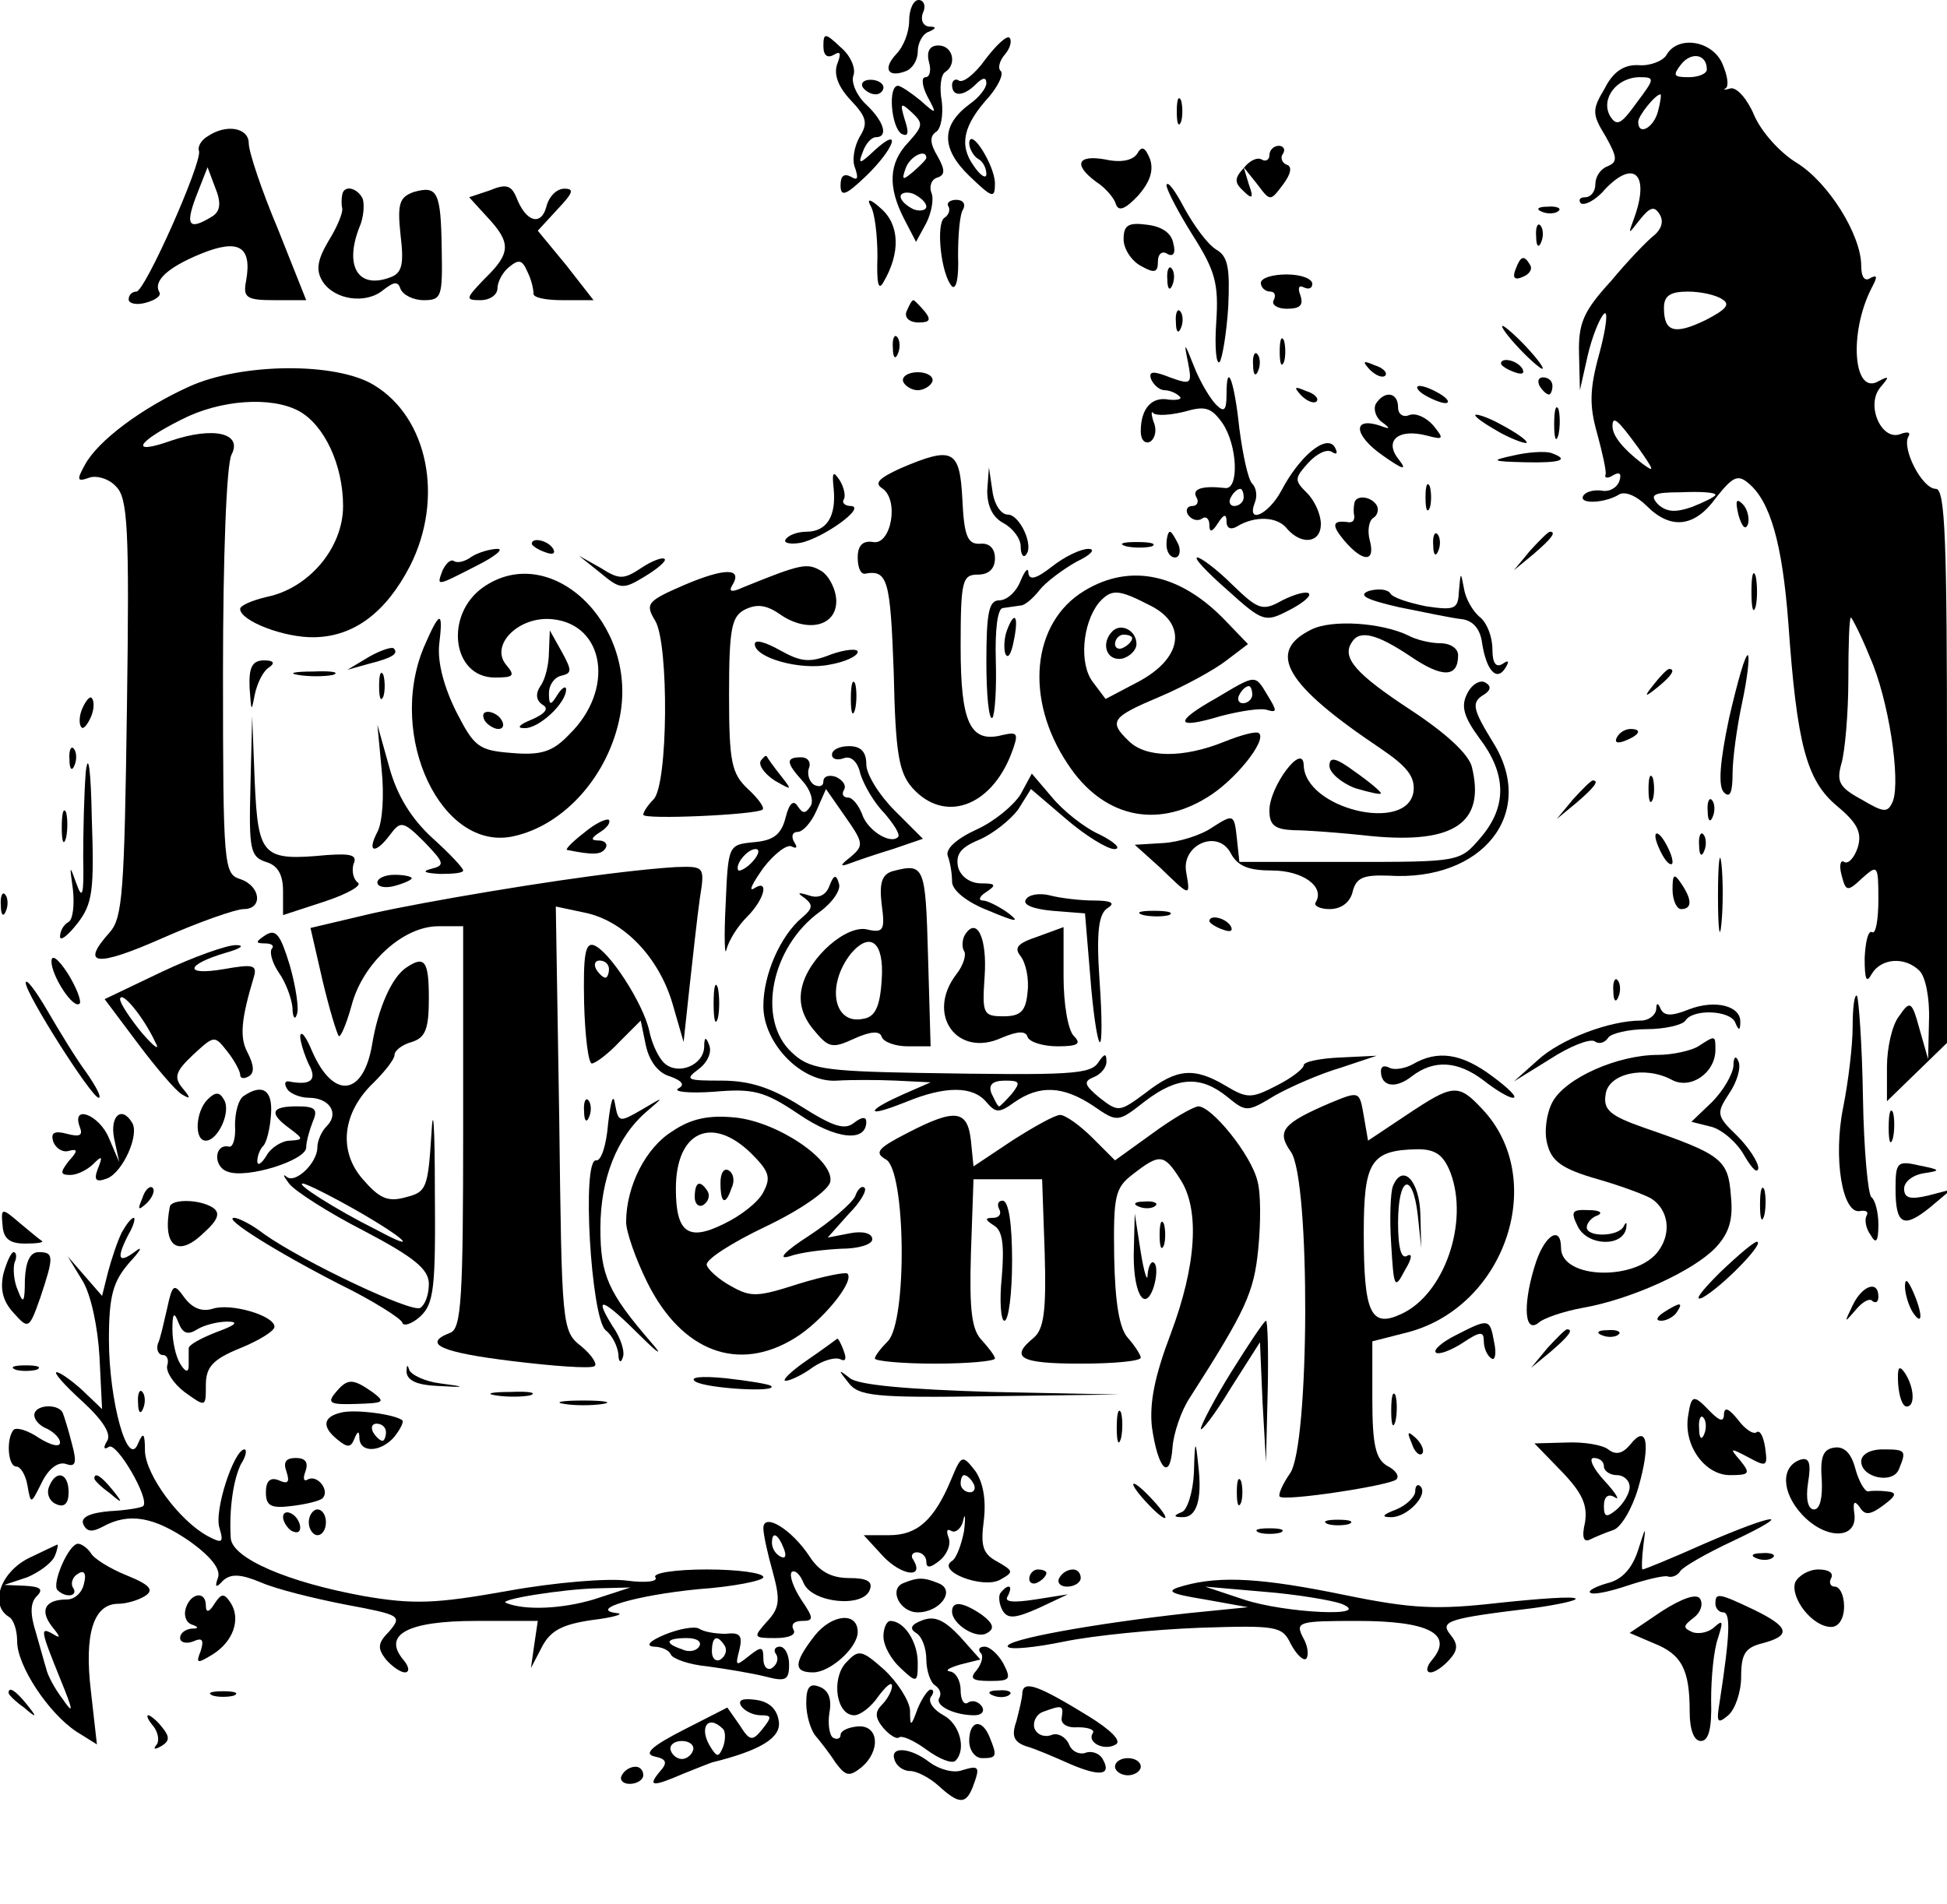
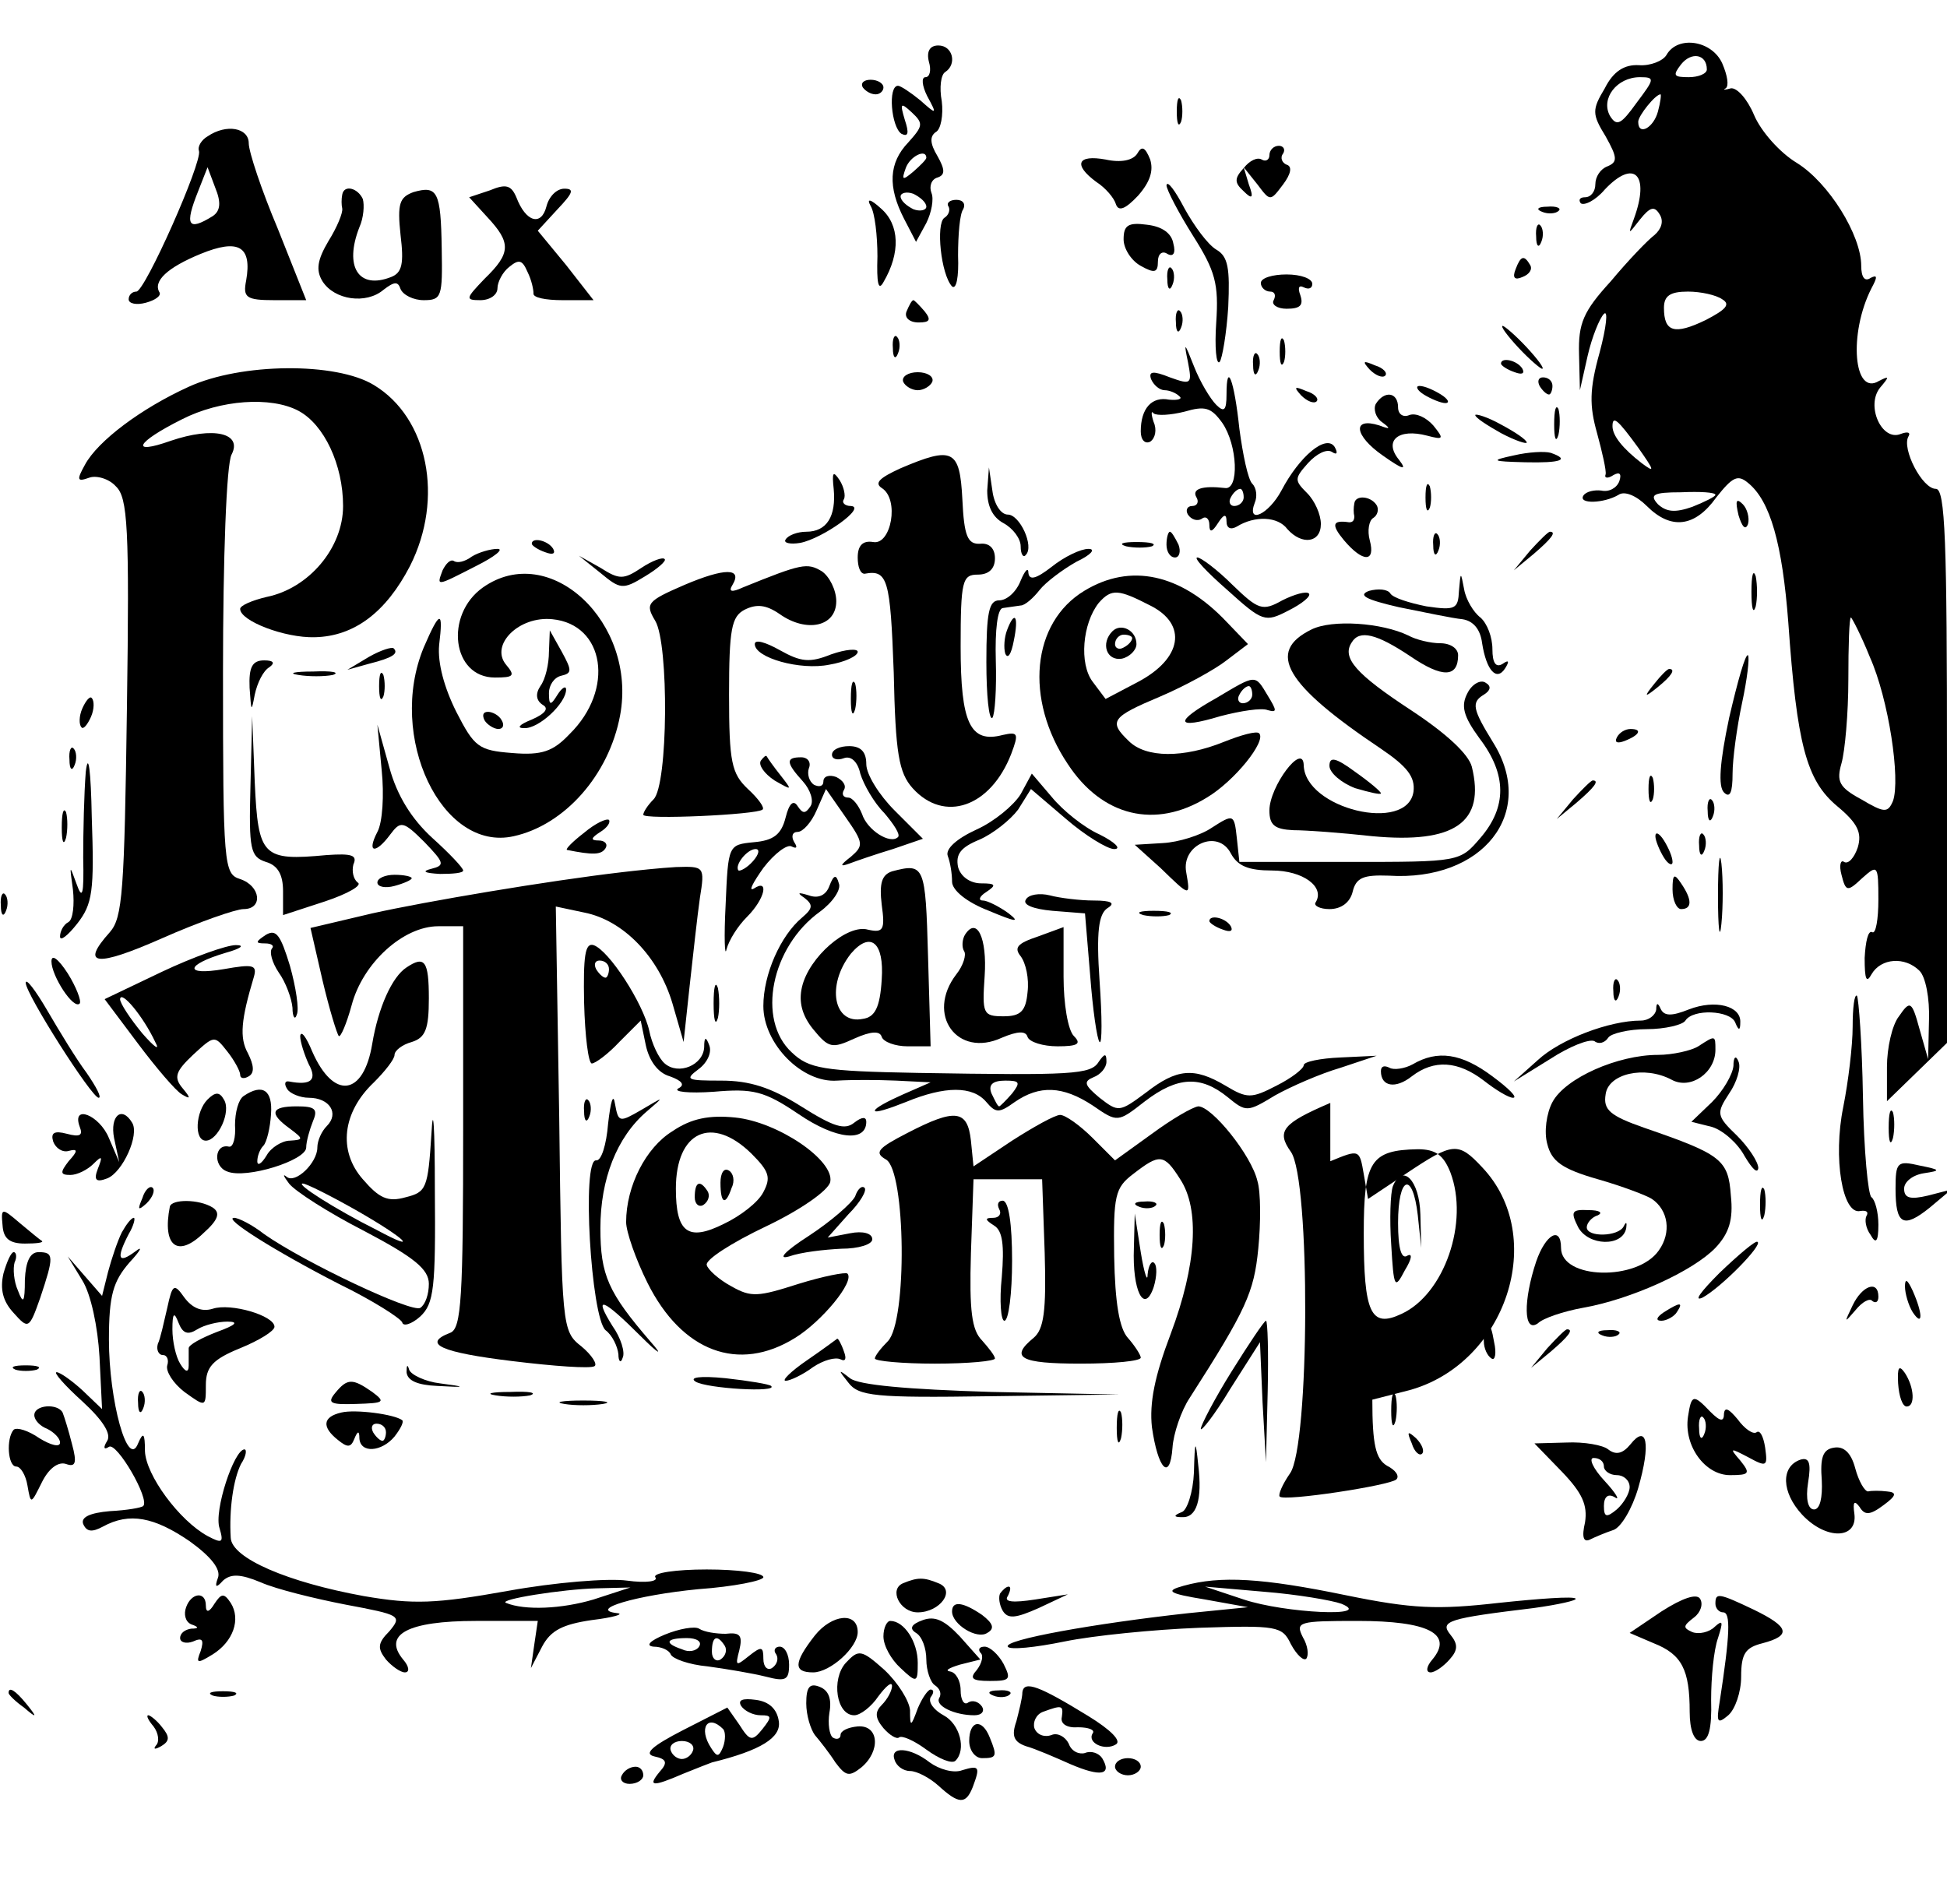
<svg xmlns="http://www.w3.org/2000/svg" version="1.0" viewBox="0 0 227 222">
-   <path d="M1060 2196c0-14-7-31-15-39-16-17-10-28 11-20 8 3 14 13 14 23s6 21 13 23c9 4 9 6 0 6-7 1-10 8-7 16 4 8 1 15-5 15s-11-11-11-24zM960 2166c0-11 5-14 12-10 8 5 9 2 4-11-4-12 1-26 16-42 19-20 20-27 10-43-6-11-9-27-5-36 4-12 3-15-5-10-8 4-12 1-12-10 0-14 6-12 30 11 33 32 42 59 10 30-18-17-20-17-14-2 3 9 10 17 15 17 15 0 10 18-11 38-11 10-18 26-15 34s-3 23-15 33c-18 17-20 17-20 1zM1149 2151c-12-17-26-28-31-25-4 3-8 0-8-5 0-14 13-14 28 1 8 8 12 8 12 1 0-6-9-17-19-24-34-25-34-52-1-84 27-26 30-27 30-9 0 21-29 67-30 47 0-6 5-15 10-18 6-3 10-11 10-18 0-6-7-2-15 10-17 24-12 47 18 80 11 13 17 26 14 30-4 3-2 12 5 20 6 7 8 16 5 19s-15-8-28-25z" transform="matrix(.1 0 0 -.1 0 222)" />
  <path d="M1083 2148c3-10 1-18-4-18s-4-10 2-22c12-22 11-22-8-5-11 9-23 17-26 17-12 0-8-48 4-56 8-4 9 1 4 16-6 20-5 21 8 9 14-13 13-16-4-35-23-24-24-52-5-89l14-27 12 22c6 12 9 28 6 35-3 8 0 16 7 18 9 3 9 9 0 25-9 15-9 23-2 28 6 3 9 20 7 36-3 16-1 31 4 34 14 9 9 31-8 31-10 0-14-7-11-19zm-3-112c0-2-7-9-15-16-13-11-14-10-9 4s24 23 24 12zm0-57c0-4-7-6-15-3-8 4-15 10-15 15 0 4 7 6 15 3 8-4 15-10 15-15zM1943 2156c-4-7-19-13-32-12-17 1-30-7-40-27-15-25-15-30 1-56 14-25 14-30 2-35-8-3-14-12-14-21 0-8-5-15-12-15-6 0-8-3-5-7 4-3 17 3 28 16 34 36 53 18 34-34-7-19-7-19 7-1 12 15 17 16 23 6 5-8 2-17-6-24-8-6-31-30-51-54-32-35-38-49-37-85l1-42 9 40c5 22 14 44 19 49s3-15-5-45c-12-43-12-62-3-94 6-22 11-44 10-48-2-5 3-5 9-1 7 4 10 2 7-7-3-8-12-13-21-11-8 1-18-1-21-6-6-10 24-9 41 1 7 5 21-1 33-13 28-28 56-25 81 10 19 24 25 27 37 17 26-21 40-71 47-163 10-142 21-184 57-214 24-20 29-31 24-48-4-12-11-20-16-17-4 3-6-4-3-15 5-20 7-20 24-4 18 16 19 16 19-25 0-23-3-40-7-38-5 3-8-11-9-30 0-25 2-30 8-19 11 19 39 21 56 4 7-7 12-32 11-58l-1-45-10 35c-9 33-11 34-24 15-8-10-14-37-14-59v-40l35 34 35 34v323c0 263-2 323-13 323-16 0-40 47-32 61 3 5-1 6-9 3-22-9-41 33-24 54 11 13 11 14-1 8-30-19-36 55-9 108 7 13 7 16-1 12-7-5-11 1-11 14 0 36-38 97-75 120-20 12-42 37-50 56s-20 32-27 31c-7-2-10-2-6 0 4 3 2 15-4 29-12 27-52 33-65 10zm47-17c0-5-10-9-21-9-18 0-19 2-9 15 12 15 30 12 30-6zm-82-39c-18-25-23-28-31-15-11 20 8 45 35 45 18 0 17-2-4-30zm25-10c-5-19-23-29-23-12 0 7 20 32 26 32 1 0 0-9-3-20zm75-219c10-6 4-12-19-24-37-18-49-14-49 14 0 14 7 19 28 19 15 0 33-4 40-9zm-98-173c19-27 20-30 4-18-22 17-34 32-34 43 0 13 6 8 30-25zm90-55c0-2-12-8-27-14-20-7-30-6-40 3-10 11-6 14 27 14 22 1 40 0 40-3zm180-189c22-49 36-143 27-168-6-14-10-14-37 2-26 14-29 21-23 42 4 14 8 58 8 98 0 39 1 72 3 72 1 0 12-21 22-46zM1006 2118c3-4 9-8 15-8 5 0 9 4 9 8 0 5-7 9-15 9s-12-4-9-9zM1372 2090c0-14 2-19 5-12 2 6 2 18 0 25-3 6-5 1-5-13zM242 2061c-7-4-12-12-10-17 4-13-63-164-73-164-5 0-9-4-9-9s9-7 20-4 18 8 16 12c-8 13 9 29 48 45 44 18 60 9 53-31-4-20 0-23 33-23h37l-33 83c-19 45-34 90-34 100 0 18-26 23-48 8zm6-93c-29-18-33-11-17 29l11 28 9-24c7-17 6-27-3-33zM1326 2041c-5-8-19-11-37-7-33 6-38-6-11-26 11-7 21-19 23-26 3-9 11-6 26 10 14 16 18 29 14 42-6 15-10 16-15 7zM1480 2039c0-5-4-8-9-5s-14-1-21-10c-11-12-11-17 0-27 10-10 12-8 6 8l-6 20 16-20c15-20 15-20 30 0 9 12 11 21 4 23-5 2-8 8-4 13 3 5 0 9-5 9-6 0-11-5-11-11zM571 1998l-24-8 21-23c28-30 28-42-3-72-22-23-23-25-5-25 11 0 20 6 20 14 0 7 6 19 14 25 11 9 15 8 21-6 5-10 7-21 7-25-1-5 14-8 34-8h36l-32 41-33 40 23 25c18 19 20 24 8 24-9 0-18-9-21-21-6-23-24-18-35 11-6 14-12 16-31 8zM1360 2004c0-5 14-32 31-59 26-41 30-56 27-101-2-29 0-50 4-46 3 4 8 33 10 64 2 45 0 59-14 67-10 6-26 28-37 48-11 21-20 33-21 27zM399 1993c-1-5-1-12 0-16 1-5-6-22-16-38-13-22-15-34-7-47 14-22 51-27 71-10 13 10 17 10 20 1 3-7 15-13 27-13 21 0 22 4 21 60-1 67-5 74-33 66-16-6-19-13-15-50 4-33 2-44-11-49-38-15-55 12-37 58 5 11 6 26 4 33-6 13-22 17-24 5zM1015 1980c5-8 8-35 8-59-1-31 1-41 7-30 20 34 19 67-3 86-12 11-17 12-12 3zM1106 1979c2-4 0-10-5-13-10-7-4-66 9-80 5-4 8 11 7 36 0 24 2 49 6 54 3 6 0 11-8 11s-12-4-9-8zM1798 1973c7-3 16-2 19 1 4 3-2 6-13 5-11 0-14-3-6-6zM1310 1941c0-11 9-25 20-31 16-9 20-8 20 5 0 9 5 13 11 9 7-4 10 1 7 12-2 12-13 20-31 22-22 3-27-1-27-17zM1791 1944c0-11 3-14 6-6 3 7 2 16-1 19-3 4-6-2-5-13zM1767 1906c-4-10-1-13 8-9 8 3 12 9 9 14-7 12-11 11-17-5zM1361 1894c0-11 3-14 6-6 3 7 2 16-1 19-3 4-6-2-5-13zM1470 1890c0-5 5-10 11-10 5 0 7-4 4-10-3-5 4-10 15-10 16 0 20 4 16 16-3 8-2 12 4 9s10-1 10 4c0 6-13 11-30 11-16 0-30-4-30-10zM1057 1857c-3-7 3-13 14-13 13 0 15 3 7 13-6 7-12 13-13 13-2 0-5-6-8-13zM1371 1844c0-11 3-14 6-6 3 7 2 16-1 19-3 4-6-2-5-13zM1770 1815c13-14 26-25 28-25 3 0-5 11-18 25s-26 25-28 25c-3 0 5-11 18-25zM1041 1814c0-11 3-14 6-6 3 7 2 16-1 19-3 4-6-2-5-13zM1492 1810c0-14 2-19 5-12 2 6 2 18 0 25-3 6-5 1-5-13z" transform="matrix(.1 0 0 -.1 0 222)" />
  <path d="M1385 1798c5-26 4-27-21-18-20 8-25 7-22-2 3-7 10-13 16-13 5 0 13-3 17-7 4-3-1-5-12-4-20 4-33-10-33-37 0-10 5-15 11-12 6 4 8 14 4 23-3 9-3 14 0 10 4-3 20-2 36 2 24 7 31 5 44-13 18-26 20-79 3-76-26 3-39-1-33-11 3-5 1-10-5-10s-8-5-5-10c4-6 11-8 16-5 5 4 9 0 9-7 0-9 3-9 10 2s10 11 10 2c0-8 5-10 12-6 21 13 48 12 59-3 17-19 39-16 39 6 0 11-7 27-16 36-15 15-15 17 1 35 10 11 22 17 28 13s7-1 3 6c-10 15-41-11-62-51-15-28-41-40-31-14 3 7 2 17-3 22s-11 34-15 64c-6 57-15 80-15 40 0-19-3-21-12-12-7 7-19 27-26 45-11 28-12 29-7 5zm65-158c0-5-5-10-11-10-5 0-7 5-4 10 3 6 8 10 11 10 2 0 4-4 4-10zM1461 1794c0-11 3-14 6-6 3 7 2 16-1 19-3 4-6-2-5-13zM1597 1789c7-7 15-10 18-7s-2 9-12 12c-14 6-15 5-6-5zM1750 1796c0-2 7-7 16-10 8-3 12-2 9 4-6 10-25 14-25 6zM220 1769c-55-25-106-63-121-91-10-18-9-20 5-15 8 3 23-1 31-10 14-13 16-48 13-258-3-215-5-245-20-262-35-39-16-41 61-7 43 19 86 34 95 34 23 0 20 27-4 35-19 6-20 15-20 241 0 134 4 243 10 254 13 25-21 33-71 16-48-17-41-2 13 25 45 23 104 27 136 10 30-16 52-63 52-111 0-49-40-96-89-106-17-4-31-10-31-14 0-14 52-34 87-33 46 1 83 29 111 83 40 79 21 173-42 211-44 27-155 26-216-2zM1053 1775c2-5 10-10 17-10s15 5 17 10c2 6-6 11-17 11s-19-5-17-11zM1795 1770c3-5 8-10 11-10 2 0 4 5 4 10 0 6-5 10-11 10-5 0-7-4-4-10zM1517 1759c7-7 15-10 18-7s-2 9-12 12c-14 6-15 5-6-5zM1660 1760c8-5 20-10 25-10 6 0 3 5-5 10s-19 10-25 10c-5 0-3-5 5-10zM1604 1749c-3-6 0-16 7-21 11-8 10-9-3-4-32 10-29-12 4-35 24-17 29-18 19-5-18 22-1 37 33 28 19-5 20-4 7 12-8 9-20 15-28 12-7-3-13 1-13 9 0 18-16 20-26 4zM1812 1725c0-16 2-22 5-12 2 9 2 23 0 30-3 6-5-1-5-18zM1720 1736c0-3 14-12 30-21 17-9 30-13 30-11 0 3-13 12-30 21-16 9-30 13-30 11zM1765 1689c-28-6-26-7 13-8 42-1 53 3 30 11-7 2-26 1-43-3zM1050 1674c-24-11-31-17-22-23 21-13 11-67-10-63-12 2-18-4-18-18 0-11 3-19 8-19 27 5 30-6 34-115 2-95 6-117 22-135 37-41 91-22 115 40 9 24 8 26-10 22-38-10-49 14-49 103 0 77 2 84 20 84 13 0 20 7 20 19s-7 18-17 17c-15-1-19 9-21 52-3 58-11 62-72 36zM972 1650c3-32-8-50-32-50-10 0-21-4-24-9-3-4 5-6 17-4 26 5 78 42 59 43-7 0-11 4-8 8 2 4 0 14-5 22-8 12-9 9-7-10zM1151 1648c0-18 6-31 19-38 11-6 20-18 20-27s3-14 6-10c10 10-7 47-21 47-8 0-16 12-18 28l-4 27-2-27zM1662 1640c0-14 2-19 5-12 2 6 2 18 0 25-3 6-5 1-5-13zM1579 1633c-1-5-1-11 0-15 0-5-2-7-6-7-20 3-21-3-6-21 22-26 37-26 30 0-3 11-1 23 4 26s7 10 4 15c-7 11-25 12-26 2zM2027 1619c4-13 8-18 11-10 2 7-1 18-6 23-8 8-9 4-5-13zM1360 1585c0-8 4-15 10-15 5 0 7 7 4 15-4 8-8 15-10 15s-4-7-4-15zM1671 1584c0-11 3-14 6-6 3 7 2 16-1 19-3 4-6-2-5-13zM1784 1578l-19-23 23 19c21 18 27 26 19 26-2 0-12-10-23-22zM620 1586c0-2 7-7 16-10 8-3 12-2 9 4-6 10-25 14-25 6zM1313 1583c9-2 23-2 30 0 6 3-1 5-18 5-16 0-22-2-12-5zM550 1571c-8-6-17-8-21-5-4 2-9-3-13-11-7-19-8-19 39 5 22 11 33 20 25 20s-22-4-30-9z" transform="matrix(.1 0 0 -.1 0 222)" />
  <path d="M1226 1559c-18-14-26-16-27-7 0 7-4 3-9-9-5-13-16-23-25-23-12 0-15-14-15-72 0-39 3-68 7-65 3 4 5 34 4 67-1 36 2 60 8 61s15 2 21 3c5 0 15 9 22 18s27 24 43 33c17 8 23 15 14 15s-28-9-43-21zM700 1552c23-19 26-20 52-4 15 9 25 18 23 20-2 3-15-2-27-10-21-14-26-14-48 0l-25 14 25-20zM1431 1532c41-37 44-38 71-24 16 8 27 17 24 20s-17-1-31-8c-23-13-28-11-58 18-18 18-37 32-41 32-5 0 11-17 35-38zM798 1538c-44-19-46-22-34-42 16-27 15-191-2-208-7-7-12-15-12-18 0-6 132 0 139 6 3 2-5 13-17 24-19 18-22 31-22 110 0 77 3 91 18 99 14 7 25 6 41-5 31-22 66-15 66 15 0 13-8 29-17 35-17 10-23 9-92-19-13-6-17-5-12 3 12 20-9 20-56 0zM2042 1530c0-19 2-27 5-17 2 9 2 25 0 35-3 9-5 1-5-18zM563 1535c-45-32-36-105 14-105 22 0 24 2 13 15-19 23 15 57 54 53 61-6 73-82 20-134-19-20-32-25-67-22-39 3-44 7-65 48-14 28-22 57-20 78 5 41 1 41-18-3-43-104 21-239 105-220 59 13 111 71 124 141 20 108-82 204-160 149z" transform="matrix(.1 0 0 -.1 0 222)" />
  <path d="M1264 1531c-61-37-70-126-19-202 40-61 102-76 162-39 32 19 70 66 61 75-3 3-21-2-41-10-47-19-91-19-111 1-24 23-20 28 37 52 28 12 63 31 77 42l25 19-25 26c-53 56-112 69-166 36zm77-17c44-22 37-62-14-89l-38-20-15 20c-16 21-12 68 7 92 15 17 23 16 60-3z" transform="matrix(.1 0 0 -.1 0 222)" />
  <path d="M1297 1484c-14-14-7-35 11-32 9 2 17 10 17 17 0 16-18 25-28 15zm23-8c0-3-4-8-10-11-5-3-10-1-10 4 0 6 5 11 10 11 6 0 10-2 10-4zM1701 1531c-1-21-4-23-38-18-20 4-39 10-42 15s-14 6-25 3c-13-5-4-10 35-19 30-6 63-13 74-14 13-2 21-12 23-28 5-32 17-45 27-29 5 8 4 10-3 5-8-5-12 1-12 17 0 14-6 30-14 37-8 6-17 21-19 33-4 21-4 21-6-2zM1174 1485c-3-8-4-20-2-27 3-7 7-1 10 15 6 29 1 36-8 12z" transform="matrix(.1 0 0 -.1 0 222)" />
  <path d="M1529 1486c-53-26-31-64 81-139 31-21 40-33 38-50-7-49-127-20-128 31-1 27-40-25-40-53 0-17 6-22 28-23 15 0 56-3 92-7 96-9 132 16 116 81-4 15-30 39-71 66-64 42-81 61-69 79 9 15 29 10 68-16 38-26 56-25 56 1 0 8-9 14-21 14-11 0-28 4-37 9-31 15-89 19-113 7zM640 1460c0-14-4-32-10-40-6-9-5-17 3-22 7-4 3-10-13-17-15-6-18-10-9-10 17-1 49 29 49 45 0 5-5 2-10-6-8-13-10-13-10 2 0 9 6 18 14 20 13 3 13 6 1 28l-14 25-1-25zM880 1469c0-16 53-31 87-24 18 3 33 10 33 15 0 4-14 3-31-3-25-10-35-9-60 5-16 9-29 13-29 7zM430 1454l-25-15 25 7c28 7 35 12 29 18-2 2-15-2-29-10zM2016 1383c-11-52-13-80-6-87s10 0 10 22c0 17 5 54 11 82s9 53 7 56c-3 2-12-30-22-73zM291 1418c2-28 2-29 6-8 3 14 10 28 17 32 7 5 5 8-6 8-14 0-18-8-17-32zM348 1433c12-2 30-2 40 0 9 3-1 5-23 4-22 0-30-2-17-4zM442 1420c0-14 2-19 5-12 2 6 2 18 0 25-3 6-5 1-5-13zM1929 1423c-13-16-12-17 4-4s21 21 13 21c-2 0-10-8-17-17zM992 1405c0-16 2-22 5-12 2 9 2 23 0 30-3 6-5-1-5-18z" transform="matrix(.1 0 0 -.1 0 222)" />
  <path d="M1418 1406c-50-28-48-37 5-21 23 6 48 10 55 7 11-3 11-1 0 17-15 25-13 25-60-3zm42 4c0-5-5-10-11-10-5 0-7 5-4 10 3 6 8 10 11 10 2 0 4-4 4-10zM1711 1412c-8-15-5-27 14-53 32-42 32-80 1-116-24-28-24-28-153-28h-128l-3 28c-3 28-4 28-29 12-13-9-39-17-57-18l-33-2 30-27c35-34 35-34 30-5-6 32 37 51 52 22 8-15 21-20 48-20 36 0 62-19 51-37-3-4 5-8 16-8 14 0 24 8 27 20 4 17 13 20 42 19 110-7 173 73 122 155-24 39-26 47-11 56 8 5 9 10 2 14-6 4-16-2-21-12zM96 1394c-4-9-4-19-1-22 2-3 7 3 11 12s4 19 1 22c-2 3-7-3-11-12zM565 1380c3-5 11-10 16-10 6 0 7 5 4 10-3 6-11 10-16 10-6 0-7-4-4-10zM292 1303c-2-74 0-82 18-88 14-4 20-15 20-34v-28l49 16c27 9 44 19 38 22-5 4-7 13-5 21 5 11-2 13-31 11-75-7-80-2-84 85l-3 77-2-82zM445 1322c3-29 1-61-5-72-13-25-2-26 15-3 12 16 15 16 40-9 23-24 24-27 8-31-12-3-8-5 10-6 15 0 27 1 27 4s-16 20-36 38c-24 22-41 49-50 82l-14 50 5-53zM1885 1360c-3-6 1-7 9-4 18 7 21 14 7 14-6 0-13-4-16-10zM100 1320c-2-25-3-70-3-100 1-44-1-50-8-30-8 22-8 22-4-7 2-18 0-35-5-38-6-3-10-11-10-17s9 1 20 15c18 23 20 38 17 124-1 54-4 78-7 53zM81 1334c0-11 3-14 6-6 3 7 2 16-1 19-3 4-6-2-5-13zM970 1340c0-5 6-7 14-4s16-4 19-18c4-13 16-34 28-46 11-13 19-25 16-28-9-9-36 8-42 27-4 10-11 19-16 19-6 0-8 4-5 9s-1 11-9 15c-8 3-15 1-15-5s-5-7-11-4c-6 4-8 13-6 19 3 7-1 13-9 13-18 0-18-6 2-28 9-10 13-23 9-29-6-9-9-9-15 0-5 8-10 3-14-13-5-20-14-27-37-29-30-3-30-3-33-73-2-38-1-62 1-52 3 11 13 27 24 38 21 21 26 45 8 33-7-4-1 7 11 24 13 17 28 28 33 25 6-3 7-1 3 5-4 7-2 12 4 12s16 11 22 25l11 25 23-33c21-30 21-33 6-46-13-10-13-12-2-8 8 3 31 11 51 17l35 12-33 33c-18 18-33 42-33 54 0 14-6 21-20 21-11 0-20-4-20-10zm-92-124c-7-8-15-12-17-11-5 6 10 25 20 25 5 0 4-6-3-14z" transform="matrix(.1 0 0 -.1 0 222)" />
  <path d="M887 1333c-3-5 4-15 16-23 21-12 21-12 7 6-8 10-15 20-16 22s-4-1-7-5zM1550 1327c0-8 14-20 30-26 17-5 30-8 30-6s-13 13-30 25c-23 17-30 18-30 7zM1190 1294c-8-13-31-32-51-41-24-11-37-23-34-31s5-21 5-30c0-10 17-24 43-34 31-13 37-14 23-3-11 8-25 15-30 15-6 0-4 5 4 10 12 8 11 10-6 10-13 0-24 8-27 19-3 15 3 23 25 32 16 7 36 23 45 35l15 24 41-35c22-19 48-35 56-35 9 0 1 8-17 17-18 8-43 28-56 44l-23 27-13-24zM1922 1300c0-14 2-19 5-12 2 6 2 18 0 25-3 6-5 1-5-13zM1834 1288l-19-23 23 19c21 18 27 26 19 26-2 0-12-10-23-22zM1991 1274c0-11 3-14 6-6 3 7 2 16-1 19-3 4-6-2-5-13zM72 1255c0-16 2-22 5-12 2 9 2 23 0 30-3 6-5-1-5-18zM681 1249c-13-10-22-19-20-20 30-6 40-6 45 2 3 5-1 9-8 9-10 0-9 3 2 10 8 5 12 11 10 14-3 2-16-4-29-15zM1930 1245c0-5 5-17 10-25s10-10 10-5c0 6-5 17-10 25s-10 11-10 5zM1981 1234c0-11 3-14 6-6 3 7 2 16-1 19-3 4-6-2-5-13zM2003 1175c0-38 2-53 4-32 2 20 2 52 0 70-2 17-4 1-4-38zM725 1203c-86-10-228-34-291-48l-72-17 14-61c8-34 17-63 19-65s9 14 15 36c13 49 60 92 101 92h29V906c0-199-2-235-15-240-34-13-10-23 72-33 49-6 91-9 96-6 4 2-3 13-15 23-23 18-23 22-26 266l-4 247 33-7c46-9 87-52 103-106l13-45 7 65c4 36 9 82 12 103 6 37 5 37-28 36-18-1-46-4-63-6zM1040 1204c-12-4-15-14-12-39 4-29 2-33-16-29-24 7-69-32-77-67-4-17 0-33 13-49 18-22 22-23 48-11 20 9 30 9 32 2 2-6 16-11 30-11h27l-3 105c-3 106-4 109-42 99zm-12-126c-2-33-8-44-22-46-34-7-43 39-14 76 23 27 39 13 36-30zM440 1191c0-5 9-7 20-4s20 7 20 9-9 4-20 4-20-4-20-9z" transform="matrix(.1 0 0 -.1 0 222)" />
  <path d="M967 1187c-4-11-13-15-24-11-13 4-14 3-5-3 10-8 10-12-3-23-25-21-45-66-45-103 0-44 45-90 86-87 16 1 47 1 69 0l40-2-32-14c-18-8-33-16-33-19s16 2 36 10c46 19 78 19 94 0 11-13 15-13 33 0 29 20 56 19 91-4 29-20 29-20 61 5 38 29 65 30 96 5 22-18 23-18 56 2 18 10 52 25 76 32l42 14-42-2c-24-1-43-5-43-9s-14-15-32-24c-29-15-34-15-59 0-37 22-57 20-93-8-31-23-32-23-54-6-18 15-19 19-7 24 8 3 15 11 15 18 0 10-2 10-9 0-9-15-31-16-211-13-111 2-127 5-147 24-41 38-24 123 33 164 15 11 25 26 22 33-3 11-6 10-11-3zm213-242c-7-8-14-15-15-15-2 0-5 7-9 15-4 10 1 15 16 15 17 0 18-2 8-15zM1950 1183c0-13 5-23 10-23 13 0 13 11 0 30-8 12-10 11-10-7zM1 1164c0-11 3-14 6-6 3 7 2 16-1 19-3 4-6-2-5-13z" transform="matrix(.1 0 0 -.1 0 222)" />
  <path d="M1196 1171c-4-6 9-11 31-13l38-3 6-72c3-40 8-75 11-78s3 29 0 71c-4 58-1 78 9 85 10 6 5 9-16 9-16 0-40 3-51 6-12 3-25 1-28-5zM1333 1153c9-2 23-2 30 0 6 3-1 5-18 5-16 0-22-2-12-5zM1410 1146c0-2 7-7 16-10 8-3 12-2 9 4-6 10-25 14-25 6zM310 1130c-12-8-13-10-1-10 8 0 11-3 8-6-3-4 0-16 8-28 8-11 15-30 16-41 0-11 3-15 5-8 3 6-1 32-8 57-11 36-16 43-28 36z" transform="matrix(.1 0 0 -.1 0 222)" />
  <path d="M1125 1130c-3-5-4-14-1-19 3-4-1-17-9-27-36-47 1-98 53-74 19 8 28 8 30 1 2-6 18-11 35-11 24 0 28 3 19 12-7 7-12 38-12 69v58l-30-11c-24-8-28-13-20-23 6-8 10-26 8-42-2-22-8-28-28-28-24 0-25 3-22 47s-9 70-23 48zM189 1087l-67-32 39-52c21-28 44-55 51-59 10-6 11-5 1 7-11 13-8 20 12 39 25 23 25 23 40 4 8-10 15-23 15-27 0-5 5-5 10-2 7 4 6 13-1 27-10 18-8 39 7 89 4 14-1 15-35 9-47-8-45 5 2 19 18 5 23 9 12 9s-50-14-86-31zm-8-82c6-11-1-6-15 10-14 17-26 35-26 40 1 11 27-20 41-50zM681 1051c1-39 5-71 9-71s19 11 32 25l25 25 6-29c4-18 14-32 28-36 14-5 18-10 10-14-7-4 12-6 41-4 46 4 59 1 99-26 44-30 79-33 79-9 0 6-5 6-14-1-11-9-24-5-62 19-35 22-60 30-93 30-40 0-43 1-27 13 11 8 16 20 13 28-4 11-6 10-6-2-1-21-30-33-46-19-7 6-15 23-18 38-7 32-47 94-65 100-10 3-12-13-11-67zm29 39c0-5-2-10-4-10-3 0-8 5-11 10-3 6-1 10 4 10 6 0 11-4 11-10zM60 1099c0-17 26-57 33-49 2 3-4 19-14 35-11 17-19 23-19 14zM474 1092c-17-11-33-47-40-89-10-61-45-66-70-9-7 17-13 25-14 18 0-7 5-22 10-33 10-18 3-25-23-20-5 1-6-3-2-9 3-5 15-10 25-10 24 0 36-18 21-33-6-6-11-17-11-25 0-18-26-43-36-34-5 4-3 0 3-8 7-9 46-34 87-55 59-31 76-45 76-62 0-12-4-24-10-28-10-6-135 53-182 86-14 11-30 19-35 19-14 0 48-39 122-77 39-19 72-40 74-45 1-5 11-2 21 7 16 15 18 33 17 148 0 73-2 102-4 65-4-64-6-68-30-74-21-6-31-1-50 21-29 33-24 78 13 113 13 13 24 27 24 32s9 12 20 15c16 5 20 15 20 51 0 44-5 50-26 36zm-59-283c58-33 76-51 24-23-48 24-95 54-86 54 4 0 32-14 62-31zM30 1074c0-13 77-134 85-134 4 0-3 13-14 29-12 16-32 49-46 73s-25 38-25 32z" transform="matrix(.1 0 0 -.1 0 222)" />
  <path d="M832 1050c0-19 2-27 5-17 2 9 2 25 0 35-3 9-5 1-5-18zM1881 1064c0-11 3-14 6-6 3 7 2 16-1 19-3 4-6-2-5-13zM2160 1023c0-22-5-64-11-94-12-59-1-126 20-121 7 1 10-1 7-6-2-4-1-14 5-22 6-11 9-8 9 12 0 15-4 29-8 32-4 2-9 55-10 117s-5 115-7 118c-3 2-5-14-5-36zM1931 1043c-1-7-9-13-18-13-37 0-94-22-120-46l-28-25 42 26c23 15 46 24 52 21 5-4 12-2 16 4 3 5 24 10 45 10s42 5 45 10c9 14 52 12 58-2 4-10 6-10 6 0 1 19-29 27-60 15-20-8-29-8-33 1-3 7-5 7-5-1z" transform="matrix(.1 0 0 -.1 0 222)" />
  <path d="M1980 1000c-8-5-30-10-47-10-47 0-108-27-123-55-7-13-10-35-6-49 5-20 17-29 59-41 28-8 57-19 63-23 19-13 23-39 8-60-25-36-114-34-114 3 0 26-18 16-29-16-15-45-15-84 2-72 6 6 30 14 52 18 57 10 129 43 155 70 16 17 21 33 18 61-3 42-11 48-101 79-40 14-48 21-45 39 3 24 45 34 77 17 22-12 51 8 51 35 0 17 0 17-20 4zM1647 979c-9-5-22-7-27-4-6 3-10 2-10-4 0-18 17-21 36-6 26 20 54 18 84-5 14-11 29-20 34-20 6 0-5 11-24 25-36 27-64 31-93 14z" transform="matrix(.1 0 0 -.1 0 222)" />
-   <path d="M2021 977c-1-10-12-29-25-42l-24-23 24-6c13-4 30-19 38-34 9-15 15-21 16-14 0 7-11 24-25 38-24 23-24 26-9 49 9 13 14 30 11 37-3 8-6 6-6-5zM242 938c-14-14-16-48-2-48s30 34 21 48c-5 9-10 9-19 0zM284 942c-6-4-10-19-10-34 1-14-2-26-7-25-17 4-19-23-2-29 22-9 92 13 92 28 0 7 4 21 8 31 6 14 2 17-19 17-30 0-33-8-8-26 16-12 16-13 0-14-9 0-22-8-27-17-6-10-11-13-11-7s3 14 7 18 8 21 9 37c2 28-10 36-32 21zM709 910c-2-25-8-44-14-43-17 2-6-183 11-198 8-6 14-19 15-28 0-9 3-11 5-4 3 6-2 23-12 37-23 37-11 32 33-12 21-21 27-24 12-7-50 58-59 78-59 133 0 57 19 106 54 136 21 18 21 18-6 2-26-15-27-15-31 7-2 13-5 3-8-23zM1551 934c-56-24-63-33-46-57 23-32 22-343-1-375-9-13-14-25-12-27 5-6 129 13 136 20 4 4-1 11-11 16-13 8-17 24-17 77v68l43 11c113 31 162 179 85 260-28 30-34 29-88-7l-45-30-5 29c-5 29-5 29-39 15zm140-81c22-58-7-142-57-165-36-17-44 1-44 94 0 84 8 97 63 98 21 0 30-7 38-27z" transform="matrix(.1 0 0 -.1 0 222)" />
+   <path d="M2021 977c-1-10-12-29-25-42l-24-23 24-6c13-4 30-19 38-34 9-15 15-21 16-14 0 7-11 24-25 38-24 23-24 26-9 49 9 13 14 30 11 37-3 8-6 6-6-5zM242 938c-14-14-16-48-2-48s30 34 21 48c-5 9-10 9-19 0zM284 942c-6-4-10-19-10-34 1-14-2-26-7-25-17 4-19-23-2-29 22-9 92 13 92 28 0 7 4 21 8 31 6 14 2 17-19 17-30 0-33-8-8-26 16-12 16-13 0-14-9 0-22-8-27-17-6-10-11-13-11-7s3 14 7 18 8 21 9 37c2 28-10 36-32 21zM709 910c-2-25-8-44-14-43-17 2-6-183 11-198 8-6 14-19 15-28 0-9 3-11 5-4 3 6-2 23-12 37-23 37-11 32 33-12 21-21 27-24 12-7-50 58-59 78-59 133 0 57 19 106 54 136 21 18 21 18-6 2-26-15-27-15-31 7-2 13-5 3-8-23zM1551 934c-56-24-63-33-46-57 23-32 22-343-1-375-9-13-14-25-12-27 5-6 129 13 136 20 4 4-1 11-11 16-13 8-17 24-17 77l43 11c113 31 162 179 85 260-28 30-34 29-88-7l-45-30-5 29c-5 29-5 29-39 15zm140-81c22-58-7-142-57-165-36-17-44 1-44 94 0 84 8 97 63 98 21 0 30-7 38-27z" transform="matrix(.1 0 0 -.1 0 222)" />
  <path d="M1624 837c-3-8-4-39-2-68 3-51 4-53 16-30 8 13 9 20 3 17-7-5-11 8-11 38 0 55 17 61 23 9l4-38-1 39c-1 40-21 60-32 33zM681 924c0-11 3-14 6-6 3 7 2 16-1 19-3 4-6-2-5-13zM1343 898l-43-31-26 26c-15 15-32 27-38 27s-31-14-56-30l-45-30-3 30c-4 36-18 38-74 9-35-18-39-23-25-31 23-13 25-189 2-212-8-8-15-17-15-20s32-6 70-6c39 0 70 3 70 6s-7 12-15 21c-12 12-15 34-13 102l3 86h80l3-86c2-68-1-89-13-99-28-23-16-30 55-30 39 0 70 3 70 7 0 3-7 14-15 23-10 11-15 41-16 95-1 71 1 80 22 96 31 24 36 24 55-6 23-35 19-100-11-180-19-50-25-81-22-109 7-49 21-64 24-24 1 16 10 43 20 58 66 103 75 123 80 174 3 30 3 66-1 79-7 30-53 87-69 87-7-1-31-15-54-32zM2202 905c0-16 2-22 5-12 2 9 2 23 0 30-3 6-5-1-5-18zM93 906c4-10 0-12-15-8s-19 1-16-9c3-8 11-13 18-11 11 3 11 0 0-12-10-13-10-16 2-16 8 0 20 6 27 13 10 10 11 9 5-6-5-13-2-16 11-11 18 7 38 51 29 65-12 20-26 8-21-18l6-28-12 28c-11 27-44 40-34 13zM784 901c-31-19-54-64-54-106 0-11 11-43 25-71 40-80 106-105 172-64 31 19 70 66 61 75-2 2-28-3-57-12-47-15-55-16-78-3-15 8-28 20-29 25-2 6 29 26 69 45s73 42 75 52c5 25-61 70-111 75-30 3-51-1-73-16zm92-26c21-21 23-28 14-45-6-12-27-28-46-37-42-21-56-10-56 41 0 67 42 86 88 41z" transform="matrix(.1 0 0 -.1 0 222)" />
  <path d="M840 841c0-25 6-27 13-6 4 8 2 17-3 20-6 4-10-3-10-14zM810 824c0-8 5-12 10-9 6 4 8 11 5 16-9 14-15 11-15-7zM2210 834c0-42 9-47 40-22l25 21-27-7c-21-5-28-3-28 8 0 8 10 16 23 18 20 3 20 4-5 9-26 6-28 4-28-27zM166 823c-6-14-5-15 5-6 7 7 10 15 7 18s-9-2-12-12zM997 825c-4-8-28-29-54-46-28-18-37-28-23-24 14 5 41 8 61 9 20 0 36 5 36 11 0 7-11 10-26 7l-26-5 24 27c14 14 22 28 19 31s-8-1-11-10zM2052 815c0-16 2-22 5-12 2 9 2 23 0 30-3 6-5-1-5-18zM198 813c-9-46 9-60 39-31 18 16 20 24 11 30-16 10-48 10-50 1zM1165 810c3-5 0-10-7-10-10 0-10-2 1-9 10-6 12-23 9-60-3-28-1-51 3-51 5 0 9 32 9 70 0 43-4 70-11 70-5 0-7-4-4-10zM1328 813c7-3 16-2 19 1 4 3-2 6-13 5-11 0-14-3-6-6zM3 791c1-15 8-21 26-21 13 0 22 1 20 3-2 1-14 11-26 21-21 18-22 18-20-3zM1840 789c12-22 52-23 56-1 1 7 0 8-3 2-6-12-43-13-43-1 0 5 6 12 13 14 6 3 2 6-11 6-20 1-21-2-12-20z" transform="matrix(.1 0 0 -.1 0 222)" />
  <path d="M142 783c-5-10-12-31-16-46l-7-28-20 23-20 23 17-28c10-16 18-54 20-89l3-61-23 22c-12 11-26 21-30 21s9-15 30-34c24-22 34-38 29-46s-4-11 2-7c9 6 48-61 40-69-2-2-19-5-39-6-23-2-34-7-31-15 4-9 10-10 23-3 31 17 60 11 101-17 25-18 37-33 33-43-4-11-2-12 6-3 9 8 20 8 44-2 18-8 63-19 99-26 64-12 66-13 51-31-14-14-14-20-4-33 7-8 17-15 22-15 6 0 5 7-2 15-24 29 5 45 85 45h72l-4-27-4-28 13 25c10 19 24 26 58 31 25 3 38 7 30 8-36 4 22 21 94 28 42 3 76 10 76 14 0 5-30 9-66 9s-63-4-60-9c4-5-11-7-33-4s-84-2-139-12c-84-15-110-16-168-6-88 16-154 44-155 68-2 33 3 68 12 86 6 9 7 17 4 17-12 0-36-72-29-92 5-17 3-18-14-9-33 18-72 71-73 99 0 21-2 23-8 9-12-31-34 50-34 121 0 52 5 68 24 90 13 14 16 20 7 13-20-15-23-9-8 20 6 10 8 19 6 19-3 0-9-8-14-17zm550-428c-37-11-80-13-102-4-10 4 66 16 105 17l40 1-43-14zM1322 765c-2-50 12-78 23-46 4 13 4 25 1 28-3 4-7-2-8-13 0-10-4 1-8 26l-7 45-1-40zM1352 780c0-14 2-19 5-12 2 6 2 18 0 25-3 6-5 1-5-13zM2005 736c-22-22-31-34-20-29 22 12 71 62 64 65-2 2-22-15-44-36zM4 735c-4-18-1-32 12-46 17-19 18-19 31 18 16 48 16 53-2 53-10 0-15-11-16-32 0-27-2-29-8-13-5 11-6 26-4 33 3 6 2 12-1 12s-8-11-12-25zM2221 720c0-8 4-22 9-30 12-18 12-2 0 25-6 13-9 15-9 5z" transform="matrix(.1 0 0 -.1 0 222)" />
  <path d="M195 695c-4-17-8-36-11-42-2-7 1-13 6-13s7-6 5-12c-2-7 7-21 20-31 25-18 25-18 25 8 0 21 8 30 40 43 22 9 40 20 40 25 0 13-51 28-72 21-13-4-24 1-33 13-12 17-14 16-20-12zm35-25c8 5 24 9 35 9 14 0 10-4-12-12-18-7-33-15-33-19v-20c0-9-4-8-10 2-5 8-9 26-9 40 0 19 2 21 7 8s11-15 22-8zM2160 698c-10-21-10-21 3-6 8 10 17 15 20 11 4-3 7-1 7 5 0 20-19 13-30-10zM1940 690c-9-6-10-10-3-10 6 0 15 5 18 10 8 12 4 12-15 0zM1436 621c-20-32-36-63-36-67s16 16 34 46l35 55 3-70 4-70 2 83c1 45 0 82-2 82s-20-27-40-59zM1697 663c-16-8-26-17-23-20s17 2 31 11c21 14 25 14 25 2 0-8 4-17 9-20 4-3 6 6 3 19-5 28-6 28-45 8zM1804 648l-19-23 23 19c21 18 27 26 19 26-2 0-12-10-23-22zM1868 663c7-3 16-2 19 1 4 3-2 6-13 5-11 0-14-3-6-6zM941 634c-19-13-30-24-25-24s20 7 32 16c12 8 26 12 32 9s7 1 4 9c-3 9-7 16-8 15 0 0-16-12-35-25zM474 620c1-10 13-15 36-16 34-2 34-1 3 3-17 2-34 10-36 16-2 7-3 5-3-3zM18 623c6-2 18-2 25 0 6 3 1 5-13 5s-19-2-12-5zM2213 607c1-15 5-27 10-27 10 0 9 22-2 39-7 10-9 7-8-12zM811 609c13-8 97-13 88-5-2 2-26 6-53 9-30 3-43 1-35-4zM989 608c12-16 31-18 165-16l151 2-149 3c-98 3-155 8-165 16-14 11-14 10-2-5zM391 596c-10-12-6-14 24-13 33 1 35 2 19 14-23 16-29 16-43-1zM161 584c0-11 3-14 6-6 3 7 2 16-1 19-3 4-6-2-5-13zM578 593c12-2 30-2 40 0 9 3-1 5-23 4-22 0-30-2-17-4zM1622 575c0-16 2-22 5-12 2 9 2 23 0 30-3 6-5-1-5-18zM658 583c12-2 32-2 45 0 12 2 2 4-23 4s-35-2-22-4zM1968 568c-5-34 20-68 49-68 23 0 24 2 12 17-13 15-12 15 9 4 22-12 23-11 20 11-2 13-6 21-10 18s-14 4-22 15c-10 12-15 15-16 7 0-10-4-10-16 2-20 21-22 20-26-6zm19-20c-3-8-6-5-6 6-1 11 2 17 5 13 3-3 4-12 1-19zM40 570c0-6 7-13 15-16 8-4 15-11 15-16 0-6-11-3-24 5-13 9-26 13-30 10-9-10-7-43 3-43 5 0 11-10 13-22 4-23 4-22 17 4 8 16 19 24 28 21 11-4 13 1 7 23-4 16-9 32-11 37-6 11-33 9-33-3zM398 573c-22-5-23-17-4-32 11-9 15-9 19 1s6 10 6 1c1-18 26-16 41 2 7 9 11 17 9 19-9 7-55 13-71 9zm52-23c0-5-2-10-4-10-3 0-8 5-11 10-3 6-1 10 4 10 6 0 11-4 11-10zM1302 555c0-16 2-22 5-12 2 9 2 23 0 30-3 6-5-1-5-18zM1646 537c3-10 9-15 12-12s0 11-7 18c-10 9-11 8-5-6zM1901 536c-9-11-17-13-26-6-6 5-28 9-49 8l-37-1 32-33c24-25 30-39 27-59-4-17-2-24 6-20 6 3 18 8 27 11s22 25 29 49c15 52 10 75-9 51zm-31-26c0-5 7-10 15-10s15-6 15-14c0-7-7-19-15-26-12-10-15-9-15 4 0 11 5 15 13 10 6-4 1 5-12 19-14 15-19 27-13 27 7 0 12-4 12-10zM1392 503c-1-23-8-44-14-46-10-4-10-6 0-6 17-1 24 20 19 61-3 30-4 30-5-9zM2138 532c-13-2-16-12-14-38 1-20-2-34-9-34s-10 12-7 31c4 24 1 30-9 27-23-8-22-38 2-64 28-30 65-29 61 1-2 14 0 16 6 8 6-10 12-10 28 2 15 11 16 15 4 16-8 1-18 1-22 0-4 0-11 12-15 27-5 19-14 26-25 24z" transform="matrix(.1 0 0 -.1 0 222)" />
-   <path d="M2170 516c0-19 37-27 44-9 9 22 8 23-19 23-15 0-25-6-25-14zM334 504c4-12 2-15-9-10-10 4-15-1-15-14 0-16 6-19 30-16 17 2 33 6 36 9 9 9-6 28-17 22-5-3-6 1-3 9 4 11 0 16-11 16-12 0-15-5-11-16zM1109 495c-20-48-40-65-72-65h-30l23-25c21-22 48-26 35-4-4 5-1 9 4 9 6 0 11-5 11-11 0-8 5-7 15 1 9 7 14 19 11 27s-2 11 3 8 12 3 14 12c2 10 3 5 1-12-3-16-9-32-14-35-19-12 36-33 56-22 16 9 16 10-3 21-17 9-20 18-16 48 3 25-1 45-10 58-15 19-16 19-28-10zm26-5c3-5 1-10-4-10-6 0-11 5-11 10 0 6 2 10 4 10 3 0 8-4 11-10zM57 486c-3-8 1-17 9-20 9-4 14 1 14 14 0 23-15 27-23 6zM110 496c0-2 8-10 18-17 15-13 16-12 3 4s-21 21-21 13zM1442 480c0-14 2-19 5-12 2 6 2 18 0 25-3 6-5 1-5-13zM1335 470c10-11 20-20 23-20s-3 9-13 20-20 20-23 20 3-9 13-20zM1650 481c0-6-10-16-22-21-16-6-18-9-7-9 19-1 45 26 35 36-3 3-6 1-6-6zM330 451c0-5 5-13 10-16 6-3 10-2 10 4 0 5-4 13-10 16-5 3-10 2-10-4zM360 445c0-8 5-15 10-15 6 0 10 7 10 15s-4 15-10 15c-5 0-10-7-10-15zM890 438c0-7 5-30 11-51 9-33 8-42-7-58-16-18-16-19 10-19 16 0 25 4 21 10-3 6 1 10 10 10 14 0 14 3-1 25-9 14-14 28-11 32 4 3 10-3 14-13 10-23 69-29 77-8 4 10-3 14-24 14s-35 8-46 25c-21 32-54 52-54 33zm24-24c3-8 2-12-4-9s-10 10-10 16c0 14 7 11 14-7zM1548 443c6-2 18-2 25 0 6 3 1 5-13 5s-19-2-12-5zM1987 420c-38-17-70-30-72-30-1 0-1 12 1 28 3 23 3 23-6-5-7-22-19-35-36-39-14-4-23-9-20-11 3-3 22 1 43 8s42 12 47 11c5-2 12 1 15 6s31 21 61 35c76 36 50 33-33-3zM1468 433c6-2 18-2 25 0 6 3 1 5-13 5s-19-2-12-5zM33 403c-33-17-45-54-23-68 6-3 10-16 10-29 0-28 36-83 69-105l24-15-7 62c-8 67 3 102 32 102 9 0 23 4 31 9 11 7 6 13-21 24-20 8-39 20-42 26-4 6-11 11-15 11-11 0-31-47-24-54 10-10 25-7 18 3-3 5 0 13 6 16 7 5 10 0 7-11-2-11-11-19-20-19-26 0-32-13-17-32 9-11 10-14 2-9-17 10-16 6 7-51 16-39 16-43 3-24-10 13-18 29-19 35-2 6-7 25-12 42-7 22-7 35 1 43s4 11-14 12l-24 1 27 9c14 6 29 17 32 25 3 7 4 14 3 13-1 0-17-8-34-16zM2048 403c7-3 16-2 19 1 4 3-2 6-13 5-11 0-14-3-6-6zM1200 379c0-5 5-7 10-4 6 3 10 8 10 11 0 2-4 4-10 4-5 0-10-5-10-11zM1235 380c-3-5 1-10 9-10 9 0 16 5 16 10 0 6-4 10-9 10-6 0-13-4-16-10zM2093 375c-6-18 20-52 42-52 9 0 15 10 15 24 0 13-5 23-11 23-5 0-7 5-4 10 3 6-3 10-15 10-11 0-23-7-27-15z" transform="matrix(.1 0 0 -.1 0 222)" />
  <path d="M1053 374c-17-7-4-34 17-34 26 0 45 26 24 34-17 7-24 7-41 0zM1380 371c-22-6-18-9 25-16l50-9-70-7c-109-12-215-31-210-39 2-4 32-1 66 6s105 14 157 16c91 3 97 2 107-19 7-13 15-20 18-17 3 4 2 15-4 25-9 18-5 19 64 19 82 0 112-15 87-45-7-8-8-15-2-15 5 0 15 7 22 15 10 11 10 18 1 29-13 16-2 19 97 31 29 4 51 9 49 11-2 3-43 0-90-5-71-8-100-7-178 9-97 20-146 23-189 11zm184-21c39-16-66-11-114 5l-45 15 69-6c38-3 79-10 90-14zM1166 362c-2-4-1-13 3-20 6-10 15-9 42 3l34 16-38-6c-26-4-37-3-32 4 3 6 4 11 1 11s-7-4-10-8zM1937 341l-37-25 28-12c33-13 42-31 42-80 0-21 5-34 13-34 9 0 13 14 12 48 0 26 3 58 8 72 6 19 6 22-4 13-6-6-18-9-26-6-11 5-11 7 2 17 8 6 11 16 7 22s-20 1-45-15zM217 346c-3-8-1-17 6-20 9-3 9-5 0-5-7-1-13-5-13-11 0-5 7-7 15-4 11 5 13 2 9-11-6-15-4-15 14-4 24 15 33 41 21 60-8 12-11 11-19-1-6-10-10-11-10-2 0 17-17 15-23-2z" transform="matrix(.1 0 0 -.1 0 222)" />
  <path d="M2000 350c0-5 4-10 9-10 9 0 8-26-4-104-4-24-3-27 10-16 8 7 15 27 15 45 0 27 5 34 25 39 34 9 31 19-10 39-42 20-45 20-45 7zM1110 341c0-15 29-33 41-25 9 5 7 11-6 21-22 15-35 17-35 4zM950 313c-25-32-25-43-2-43 20 0 52 29 52 47 0 24-30 21-50-4zM1076 331c-14-5-16-10-8-15 7-4 12-18 12-31s5-27 10-30c6-4 8-10 5-15-5-9 18-20 41-20 9 0 12 5 9 10-4 6-11 8-16 5-5-4-9 3-9 14 0 12-6 21-12 22-7 1-2 4 11 8l24 6-24 27c-18 19-29 24-43 19zM775 314c-17-7-23-13-13-14 9 0 18-4 20-9s21-12 43-14c22-3 52-8 68-12 23-6 27-4 27 14 0 12-5 21-11 21-5 0-8-4-4-9 3-5 1-12-5-16-5-3-10 1-10 11 0 14-2 15-17 3s-16-12-11 7c4 17 1 21-16 19-11 0-25 2-31 6-5 3-23 0-40-7zm40-14c-3-5-12-7-20-3-21 7-19 13 6 13 11 0 18-4 14-10zm30 1c3-5 1-12-5-16-5-3-10 1-10 9 0 18 6 21 15 7zM1030 312c0-11 9-27 20-37 19-18 20-17 20 6 0 25-16 49-32 49-4 0-8-8-8-18z" transform="matrix(.1 0 0 -.1 0 222)" />
  <path d="M986 281c-17-19-11-61 10-61 7 0 20 10 28 22 9 12 16 18 16 12 0-5-5-15-12-22-8-8-8-15 2-27 7-8 15-13 18-11 3 3 17-3 32-14s30-17 34-13c13 13 5 43-14 53-11 6-18 15-15 21 4 5 4 9 0 9-3 0-10-10-15-22-8-22-9-22-9-2-1 11-14 32-30 47-27 24-30 24-45 8zM1143 293c4-3 2-12-4-20-9-10-6-13 15-13 24 0 25 2 16 20-6 11-16 20-22 20s-8-3-5-7z" transform="matrix(.1 0 0 -.1 0 222)" />
  <path d="M940 234c0-14 5-30 10-37 6-7 17-21 24-32 12-16 16-17 30-6 23 19 21 50-4 48-11-1-20-5-20-10 0-4-4-6-9-3-4 3-6 16-4 29 3 16-1 26-11 30-12 5-16 0-16-19zM1192 247c0-7-4-22-7-34-6-17-3-24 11-29 11-3 34-13 52-21 35-15 49-13 37 7-4 6-13 9-20 6-7-2-16 2-19 11-4 8-13 13-20 10-8-3-17 0-20 8-2 7 2 16 10 19 22 8 24 8 22-6-2-8 6-13 19-12 12 0 20-3 17-7-7-11 14-21 27-13 7 4-6 17-32 33-57 35-75 42-77 28zM10 246c0-2 8-10 18-17 15-13 16-12 3 4s-21 21-21 13zM248 243c6-2 18-2 25 0 6 3 1 5-13 5s-19-2-12-5zM1158 243c7-3 16-2 19 1 4 3-2 6-13 5-11 0-14-3-6-6zM864 231c4-6 14-11 23-11 13 0 13-2 2-16-12-15-15-14-27 5l-14 20-51-26c-37-19-47-28-34-31 14-3 16-7 6-18-14-17-9-18 28-2 15 6 30 12 33 13 57 14 81 29 78 48-2 14-11 23-27 25-15 2-21 0-17-7zm-21-27c3-3 3-13 0-21-5-12-7-12-14-1-15 23-4 40 14 22zm-35-25c-2-6-8-10-13-10s-11 4-13 10 4 11 13 11 15-5 13-11zM179 207c6-8 7-18 3-22-4-5-1-5 6-1 10 6 10 11 1 22-6 8-14 14-16 14-3 0 0-6 6-13zM1130 190c0-11 7-20 15-20 17 0 18 2 9 24-9 23-24 20-24-4zM1043 168c2-7 10-13 18-13s23-8 33-17c24-22 32-22 40-2 9 24 8 26-12 20-10-4-27 1-38 9-23 18-47 19-41 3zM1300 160c0-5 7-10 15-10s15 5 15 10c0 6-7 10-15 10s-15-4-15-10zM725 150c-3-5 1-10 9-10 9 0 16 5 16 10 0 6-4 10-9 10-6 0-13-4-16-10z" transform="matrix(.1 0 0 -.1 0 222)" />
</svg>